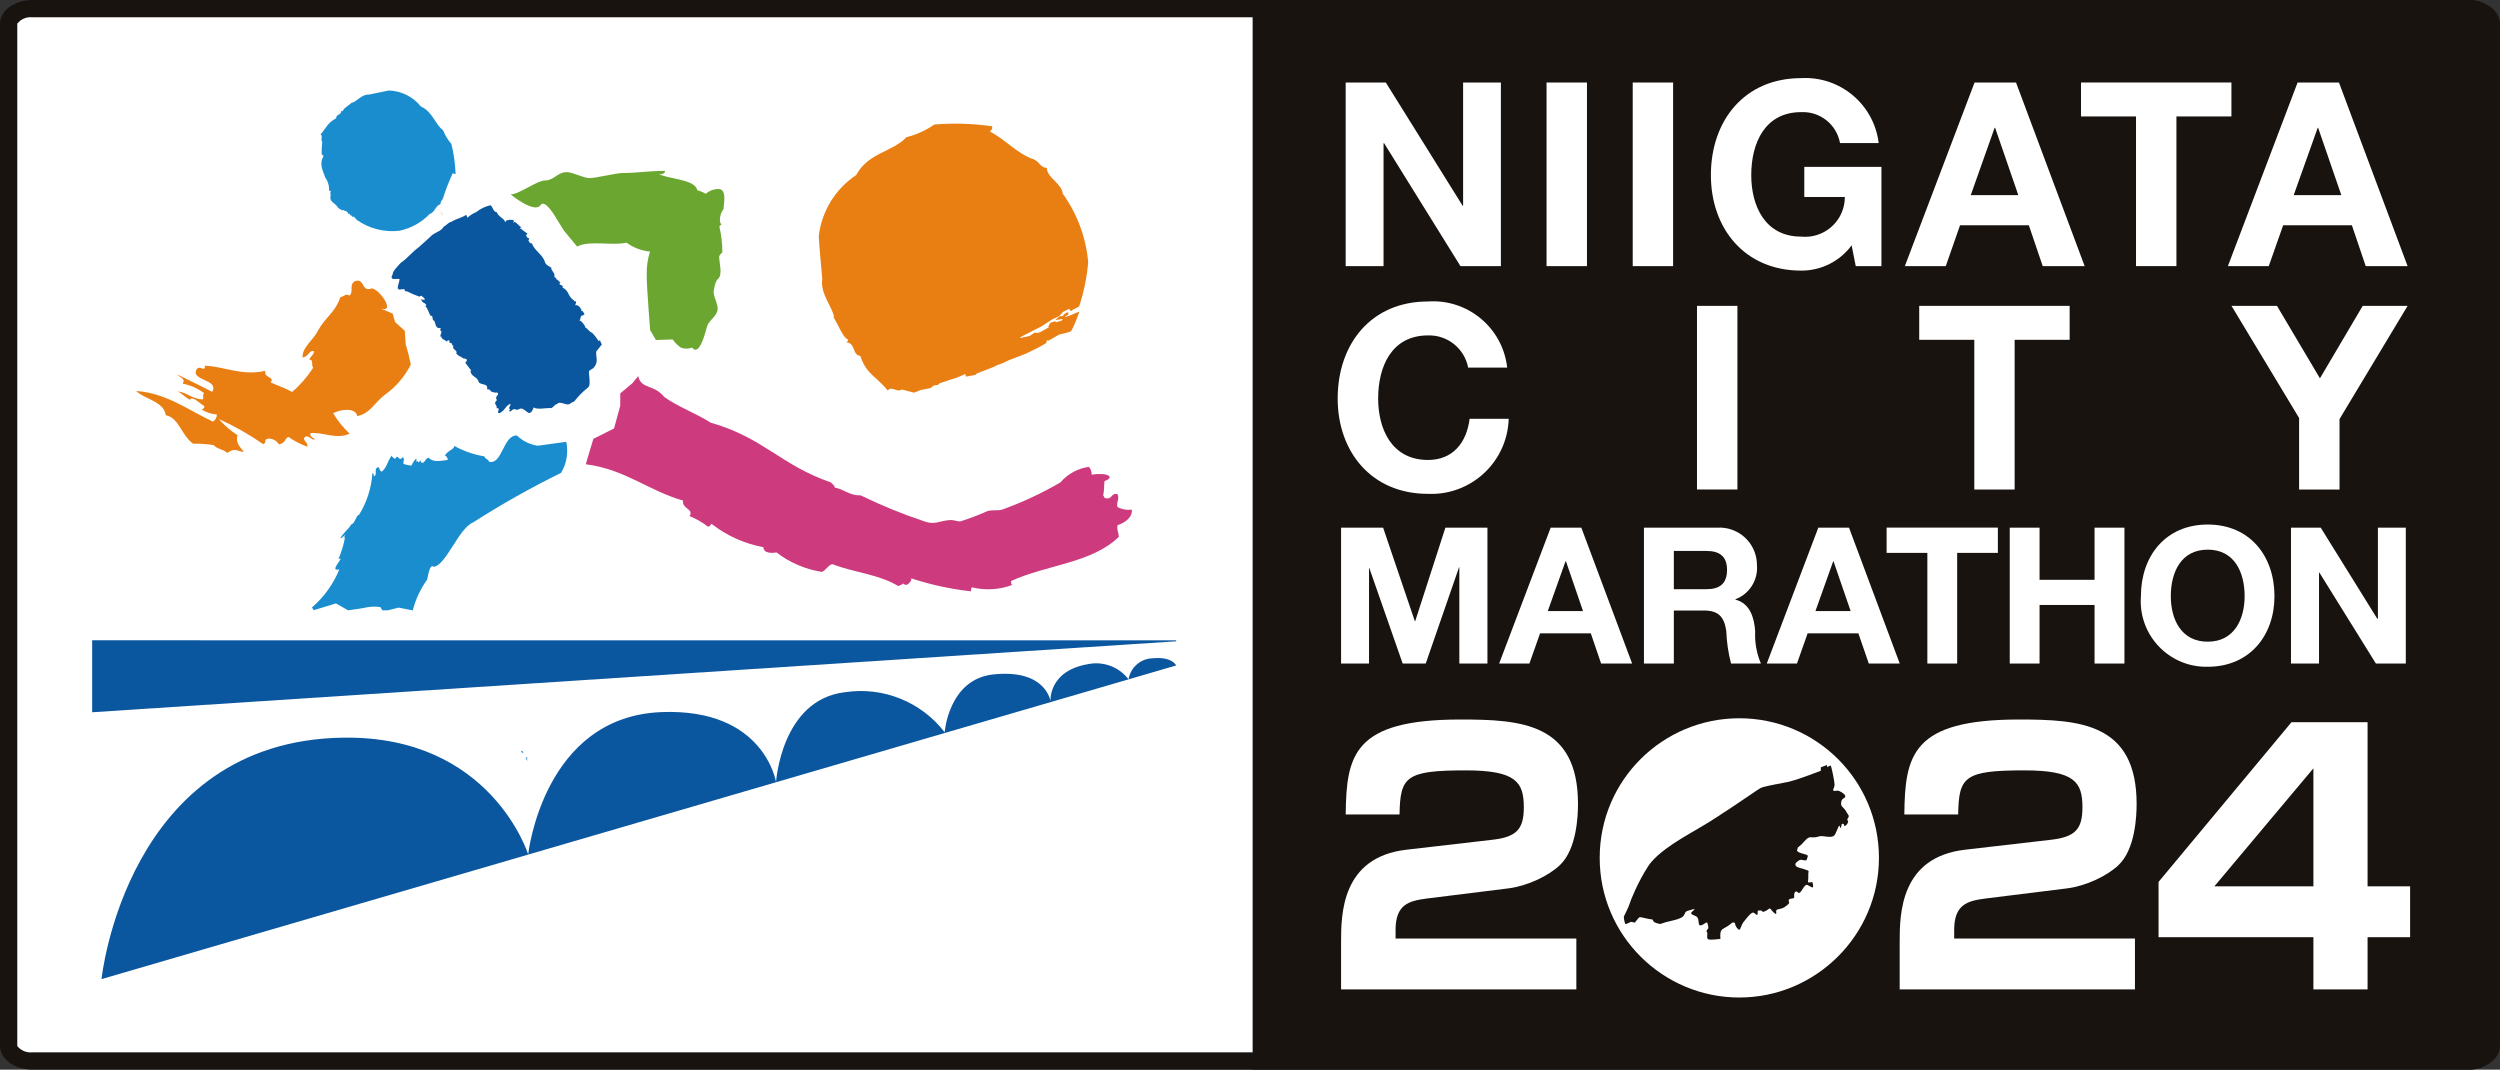
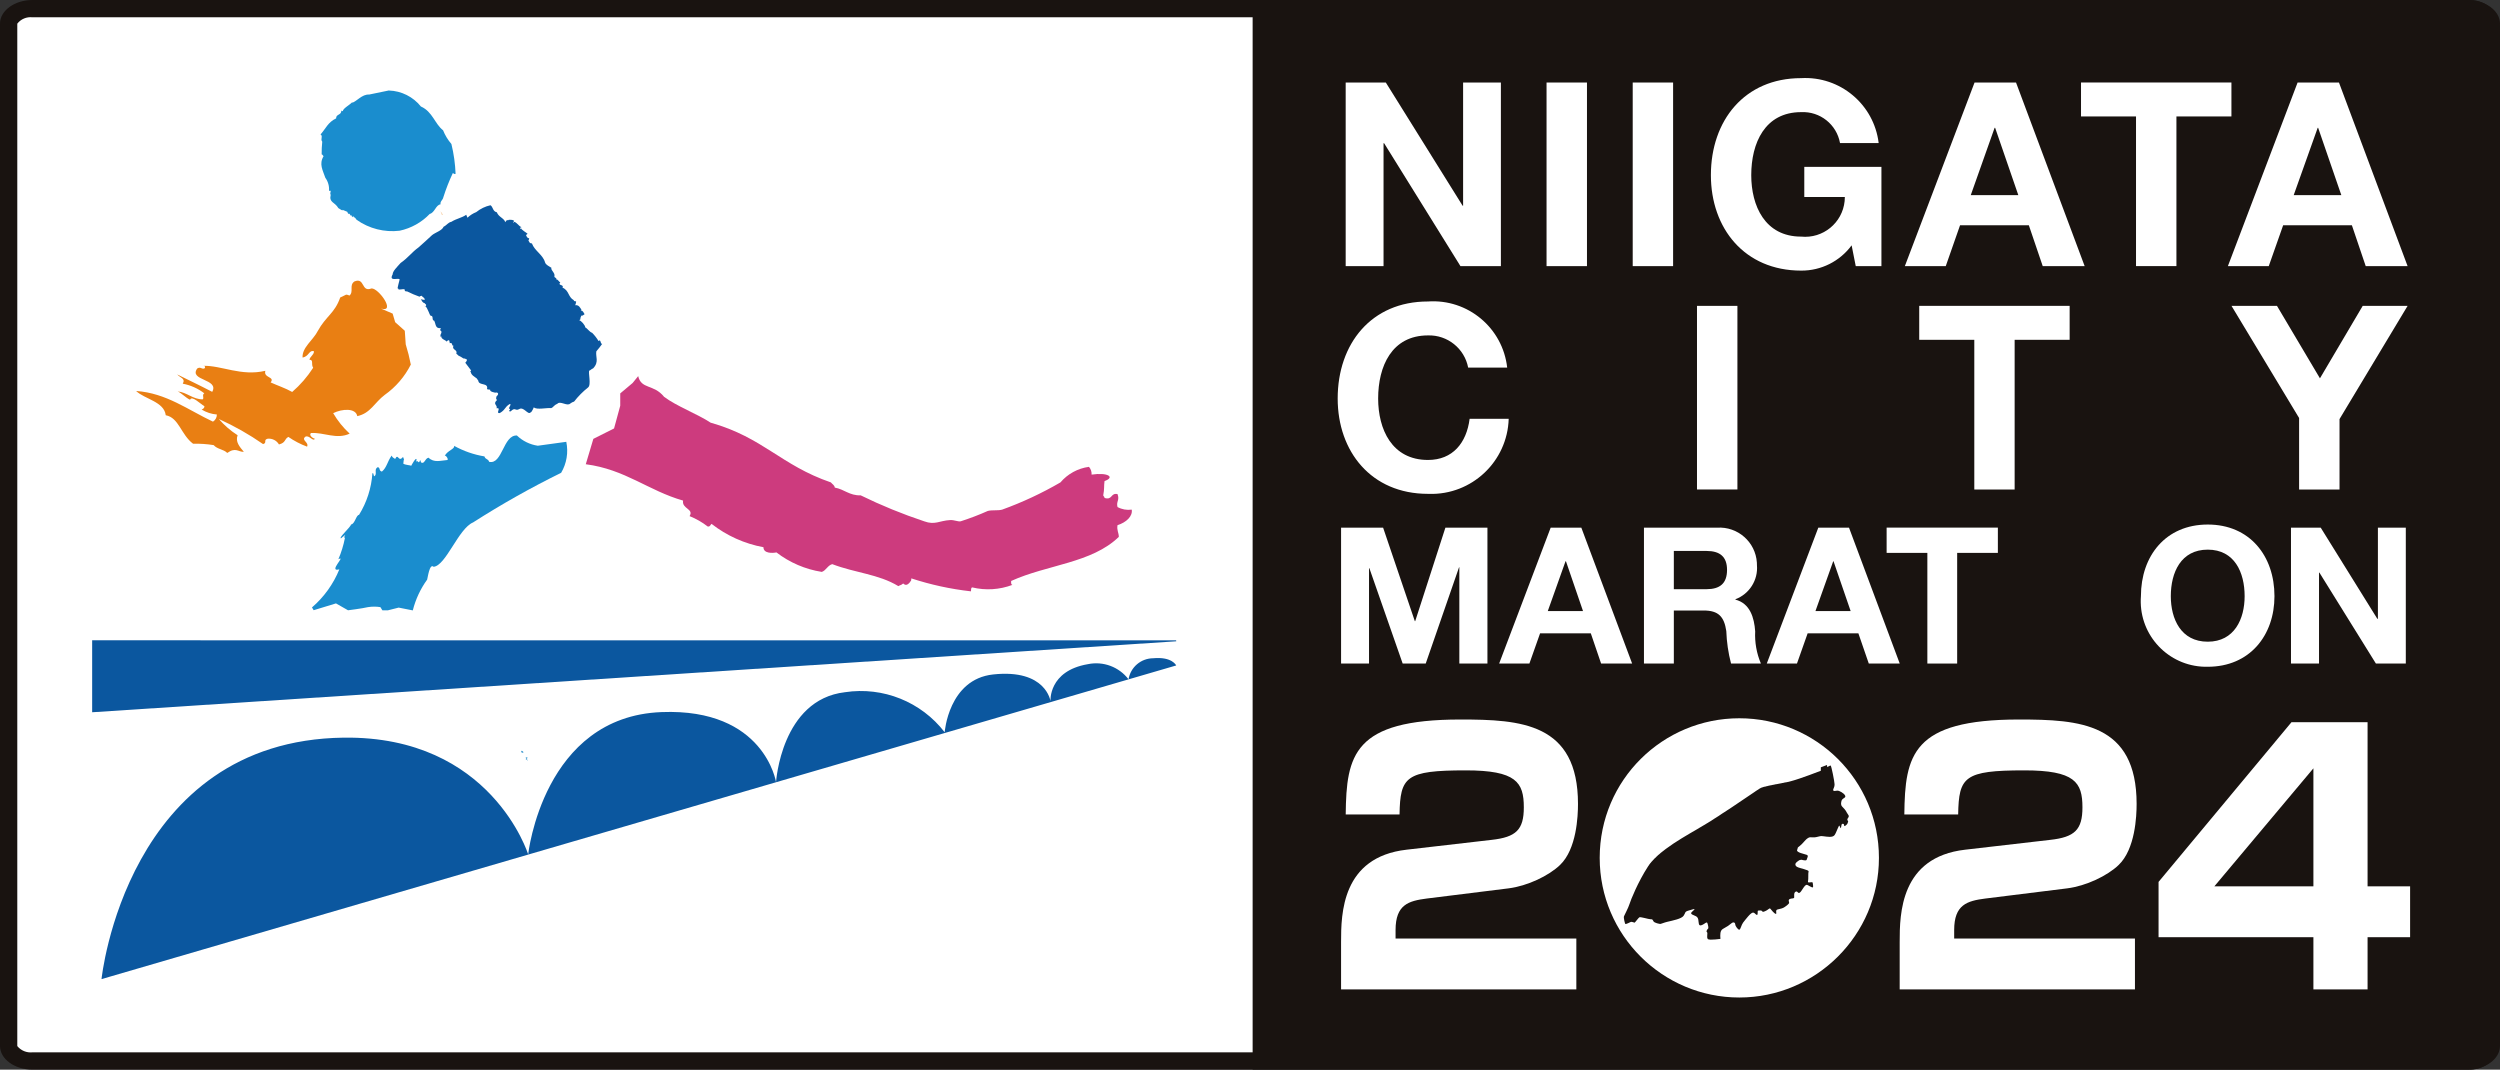
<svg xmlns="http://www.w3.org/2000/svg" id="_レイヤー_2" data-name="レイヤー 2" viewBox="0 0 168.168 71.952">
  <rect x="0" y="0" width="168.168" height="71.952" fill="#333333" stroke="none" />
  <defs>
    <style>
      .cls-1 {
        fill: none;
      }

      .cls-1, .cls-2, .cls-3, .cls-4, .cls-5, .cls-6, .cls-7, .cls-8, .cls-9 {
        stroke-width: 0px;
      }

      .cls-2 {
        fill: #1a8dce;
      }

      .cls-3 {
        fill: #191310;
      }

      .cls-4 {
        fill: #0b579f;
      }

      .cls-5 {
        fill: #1b87c7;
      }

      .cls-6 {
        fill: #cd3b7e;
      }

      .cls-7 {
        fill: #6ba630;
      }

      .cls-8 {
        fill: #fff;
      }

      .cls-9 {
        fill: #e97f13;
      }
    </style>
  </defs>
  <g id="_レイヤー_1-2" data-name="レイヤー 1">
    <g>
      <rect class="cls-1" y=".001" width="168.167" height="71.951" />
      <path id="_パス_4431" data-name="パス 4431" class="cls-8" d="M2.182,71.369c-.942,0-1.6-.533-1.6-1.007V1.584c0-.472.658-1,1.6-1h163.8c.942,0,1.6.533,1.6,1.007v68.774c0,.472-.658,1-1.6,1l-163.8.004Z" />
      <path id="_パス_4432" data-name="パス 4432" class="cls-3" d="M165.983,1.163h0c.388-.04.77.119,1.017.421v68.776c-.243.311-.629.473-1.021.428H2.184c-.39.041-.774-.117-1.021-.421V1.591c.243-.31.628-.472,1.019-.428h163.801ZM165.983,0H2.182C.986,0,0,.716,0,1.584v68.783c0,.868.986,1.584,2.182,1.584h163.8c1.2,0,2.182-.716,2.184-1.584V1.584c0-.868-.989-1.582-2.184-1.584" />
      <path id="_パス_4433" data-name="パス 4433" class="cls-3" d="M84.261,0v71.951h81.907c1.105,0,2-.895,2-2V2c0-1.105-.895-2-2-2h-81.907Z" />
      <path id="_パス_4434" data-name="パス 4434" class="cls-8" d="M90.52,5.55h2.7l5.166,8.288h.033V5.55h2.542v12.351h-2.721l-5.136-8.269h-.037v8.269h-2.547V5.55Z" />
      <rect id="_長方形_256" data-name="長方形 256" class="cls-8" x="104.032" y="5.551" width="2.719" height="12.351" />
      <rect id="_長方形_257" data-name="長方形 257" class="cls-8" x="109.828" y="5.551" width="2.717" height="12.351" />
      <path id="_パス_4435" data-name="パス 4435" class="cls-8" d="M124.554,16.503c-.794,1.077-2.056,1.709-3.394,1.7-3.819,0-6.073-2.856-6.073-6.42,0-3.67,2.254-6.527,6.073-6.527,2.617-.146,4.897,1.764,5.213,4.366h-2.6c-.226-1.252-1.346-2.142-2.617-2.079-2.438,0-3.354,2.079-3.354,4.24,0,2.056.916,4.133,3.354,4.133,1.469.149,2.78-.922,2.928-2.39.009-.092.014-.184.014-.276h-2.728v-2.027h5.189v6.678h-1.728l-.277-1.398Z" />
      <path id="_パス_4436" data-name="パス 4436" class="cls-8" d="M132.823,5.55h2.789l4.617,12.351h-2.821l-.933-2.747h-4.628l-.961,2.747h-2.752l4.689-12.351ZM132.567,13.128h3.2l-1.56-4.531h-.035l-1.605,4.531Z" />
      <path id="_パス_4437" data-name="パス 4437" class="cls-8" d="M143.684,7.833h-3.7v-2.284h10.118v2.284h-3.7v10.067h-2.718V7.833Z" />
      <path id="_パス_4438" data-name="パス 4438" class="cls-8" d="M154.553,5.55h2.782l4.617,12.351h-2.817l-.93-2.747h-4.624l-.968,2.747h-2.749l4.689-12.351ZM154.29,13.128h3.205l-1.56-4.531h-.03l-1.615,4.531Z" />
      <path id="_パス_4439" data-name="パス 4439" class="cls-8" d="M98.759,24.728c-.247-1.287-1.391-2.204-2.701-2.166-2.44,0-3.354,2.077-3.354,4.245,0,2.056.914,4.133,3.354,4.133,1.663,0,2.591-1.144,2.8-2.77h2.628c-.086,2.877-2.488,5.139-5.365,5.052-.022,0-.044-.001-.066-.002-3.826,0-6.073-2.856-6.073-6.413,0-3.67,2.247-6.527,6.073-6.527,2.681-.185,5.031,1.776,5.329,4.447h-2.625Z" />
      <rect id="_長方形_258" data-name="長方形 258" class="cls-8" x="114.152" y="20.575" width="2.719" height="12.351" />
      <path id="_パス_4440" data-name="パス 4440" class="cls-8" d="M132.806,22.858h-3.705v-2.284h10.118v2.284h-3.7v10.071h-2.713v-10.071Z" />
      <path id="_パス_4441" data-name="パス 4441" class="cls-8" d="M154.654,28.118l-4.548-7.544h3.059l2.891,4.875,2.877-4.875h3.02l-4.58,7.616v4.739h-2.719v-4.811Z" />
      <path id="_パス_4442" data-name="パス 4442" class="cls-8" d="M90.21,35.495h2.828l2.133,6.287h.026l2.03-6.287h2.828v9.14h-1.89v-6.477h-.019l-2.242,6.477h-1.551l-2.24-6.415h-.023v6.415h-1.88v-9.14Z" />
      <path id="_パス_4443" data-name="パス 4443" class="cls-8" d="M104.309,35.495h2.063l3.417,9.14h-2.087l-.693-2.033h-3.412l-.719,2.033h-2.035l3.466-9.14ZM104.116,41.103h2.368l-1.147-3.349h-.028l-1.193,3.349Z" />
      <path id="_パス_4444" data-name="パス 4444" class="cls-8" d="M110.584,35.495h4.924c1.387-.088,2.584.965,2.672,2.352.004.057.005.115.005.172.084,1.002-.508,1.937-1.449,2.291v.025c.984.254,1.265,1.21,1.33,2.135-.036.741.095,1.48.384,2.163h-2.008c-.186-.714-.293-1.446-.319-2.184-.144-.963-.519-1.382-1.524-1.382h-2.005v3.568h-2.01v-9.14ZM112.594,39.633h2.2c.9,0,1.379-.388,1.379-1.3,0-.889-.484-1.272-1.379-1.272h-2.2v2.572Z" />
      <path id="_パス_4445" data-name="パス 4445" class="cls-8" d="M122.312,35.495h2.066l3.412,9.14h-2.082l-.7-2.033h-3.413l-.718,2.033h-2.031l3.466-9.14ZM122.121,41.103h2.366l-1.151-3.349h-.021l-1.194,3.349Z" />
      <path id="_パス_4446" data-name="パス 4446" class="cls-8" d="M129.648,37.191h-2.74v-1.7h7.483v1.7h-2.738v7.444h-2.005v-7.444Z" />
-       <path id="_パス_4447" data-name="パス 4447" class="cls-8" d="M135.19,35.495h2.005v3.508h3.7v-3.508h2.01v9.14h-2.01v-3.941h-3.7v3.941h-2.005v-9.14Z" />
      <path id="_パス_4448" data-name="パス 4448" class="cls-8" d="M148.508,35.284c2.826,0,4.489,2.11,4.489,4.82,0,2.635-1.663,4.747-4.489,4.747-2.435.054-4.452-1.877-4.506-4.312-.003-.145,0-.29.012-.435,0-2.71,1.665-4.82,4.494-4.82M148.508,43.165c1.8,0,2.482-1.538,2.482-3.061,0-1.6-.679-3.131-2.482-3.131s-2.484,1.533-2.484,3.131c0,1.524.677,3.061,2.484,3.061" />
      <path id="_パス_4449" data-name="パス 4449" class="cls-8" d="M154.109,35.495h2l3.808,6.131h.038v-6.131h1.877v9.14h-2.012l-3.8-6.117h-.026v6.117h-1.885v-9.14Z" />
      <path id="_パス_4454" data-name="パス 4454" class="cls-5" d="M35.495,50.972c-.021-.009-.043-.017-.065-.023.005.029-.007.059-.03.077l.03.037c.014-.035.036-.066.065-.091" />
      <path id="_パス_4455" data-name="パス 4455" class="cls-5" d="M35.431,50.949c-.091-.03-.074.019-.03.077.022-.019.034-.048.03-.077" />
      <path id="_パス_4456" data-name="パス 4456" class="cls-5" d="M35.43,51.061l-.016.04c.167.123.088.047.016-.04" />
      <path id="_パス_4457" data-name="パス 4457" class="cls-5" d="M35.4,51.024c-.013.013-.027.024-.042.035.023.014.04.03.058.042l.014-.04-.03-.037" />
      <path id="_パス_4458" data-name="パス 4458" class="cls-5" d="M35.179,50.554c-.032.022-.065.042-.1.06.158.049.147-.014.1-.06" />
      <path id="_パス_4459" data-name="パス 4459" class="cls-5" d="M35.079,50.615c.044-.023.074-.044.1-.06-.051-.056-.149-.1-.1.06" />
      <path id="_パス_4460" data-name="パス 4460" class="cls-9" d="M29.637,14.219l.1.24.049-.012-.149-.228Z" />
      <path id="_パス_4461" data-name="パス 4461" class="cls-8" d="M30.766,16.408l.221.363c-.039-.139-.115-.265-.221-.363" />
      <path id="_パス_4462" data-name="パス 4462" class="cls-8" d="M29.637,14.219l.149.228-.049.012-.1-.24Z" />
      <path id="_パス_4463" data-name="パス 4463" class="cls-8" d="M30.731,16.347v.019c.014.012.026.026.037.04l-.037-.059Z" />
      <path id="_パス_4464" data-name="パス 4464" class="cls-8" d="M27.679,11.496l-.256-.647-.188-.2-.193.186.412.961.093.242.13.037.1-.044-.098-.535Z" />
      <path id="_パス_4465" data-name="パス 4465" class="cls-8" d="M25.082,6.367l-.23.077.177.491.347.537.112.577.63,1.147.763,1.31h.064l-.049-.707-.212-.421.033-.07.03-.072v-.212l-.323-.78-.03.072-.3-.207-.077-.349.1-.147-.037-.209v-.142l-.137-.137-.019.565-.254-.346-.007-.284-.1-.067-.1-.212v-.07l-.037-.07.377.347-.058-.351-.547-.83c-.03-.019-.361-.1-.391-.116l.165.468.11.208Z" />
      <path id="_パス_4466" data-name="パス 4466" class="cls-4" d="M6.829,65.862s1.642-16.061,16.3-16.243c9.928-.121,12.4,7.855,12.4,7.855,0,0,1-9.276,8.981-9.574,6.92-.265,7.692,4.715,7.692,4.715,0,0,.347-5.552,4.638-6.052,2.559-.388,5.127.644,6.706,2.694,0,0,.258-3.566,3.261-3.889,3.561-.384,3.857,1.8,3.857,1.8,0,0-.156-2.035,2.514-2.491,1.032-.216,2.096.181,2.735,1.019.133-.813.832-1.411,1.656-1.417,1.279-.121,1.551.484,1.551.484L6.829,65.862Z" />
      <path id="_パス_4467" data-name="パス 4467" class="cls-6" d="M42.93,25.3c.2.9,1.047.528,1.74,1.391.828.628,2.259,1.163,3.131,1.74,3.543,1,4.72,2.861,8.09,4.019.091.119.242.179.263.349.647.114.977.542,1.745.523,1.384.678,2.812,1.261,4.275,1.747.723.265,1.016-.047,1.742-.086.263-.016.516.116.7.086.623-.2,1.235-.433,1.833-.7.309-.077.649-.007.958-.086,1.361-.492,2.675-1.105,3.926-1.833.488-.574,1.172-.947,1.919-1.047.125.145.188.332.177.523,1.084-.163,1.61.17.87.435-.049.314,0,.53-.088.961.019.077.093.088.088.174.542.167.4-.356.872-.261.161.416-.1.486,0,.872.292.16.628.221.958.174.072.444-.361.856-.958,1.047-.058.351.088.5.088.786-1.824,1.77-4.8,1.859-7.241,2.966-.007.128-.014.247.086.263-.864.327-1.807.386-2.705.17-.1.021-.067.165-.086.265-1.364-.153-2.708-.445-4.012-.872,0,.284-.109.17-.074.235-.209.27-.347.223-.475.109-.158.133-.14.072-.323.177-1.335-.812-2.894-.884-4.447-1.479-.316.091-.4.412-.7.523-1.112-.175-2.162-.626-3.054-1.312-.226.051-.877.093-.872-.349-1.273-.235-2.47-.774-3.491-1.57-.086.058-.086.2-.258.177-.373-.289-.784-.524-1.221-.7.309-.493-.535-.486-.437-1.044-2.331-.665-3.889-2.1-6.545-2.445l.509-1.707,1.393-.7.416-1.528v-.83l.833-.7.375-.463Z" />
      <path id="_パス_4468" data-name="パス 4468" class="cls-9" d="M27.292,23.163c.139.447.253.901.342,1.361-.079.009.049.06,0,0-.41.813-1.013,1.514-1.756,2.04-.684.512-.951,1.235-1.845,1.428-.1-.558-1.021-.5-1.621-.2.299.512.673.976,1.109,1.377-.884.414-1.724-.1-2.607-.04-.16.163.154.368.267.384-.121.223-.374-.261-.637-.14-.312.244.256.37.112.672-.445-.165-.868-.386-1.258-.656-.284.151-.16.391-.633.507-.155-.264-.449-.414-.754-.386-.321.074-.019.281-.314.363-.939-.652-1.935-1.217-2.976-1.688.366.424.791.792,1.263,1.093-.167.44.14.784.419,1.116-.372.019-.537-.333-1.116.074-.258-.256-.668-.244-.914-.526-.458-.074-.922-.105-1.386-.093-.823-.621-.944-1.747-1.838-1.917-.107-.916-1.424-1.084-1.993-1.631,2.026.137,3.5,1.279,5.171,2.063.165-.104.264-.286.261-.481-.362-.029-.713-.143-1.023-.333.144-.06.191-.135.184-.228-.254-.135-.851-.749-.963-.43-.3-.14-.53-.414-.828-.563.621.067,1.023.54,1.684.535.1-.121-.072-.3.1-.407-.426-.326-.922-.548-1.449-.647.207-.363-.181-.393-.374-.623.509.254,1.544.747,2.356,1.172.493-.889-1.6-.74-1.007-1.572.237-.14.281.065.477,0,.1-.058.028-.226-.081-.179,1.237-.035,2.563.721,4.185.335-.144.493.67.384.356.782.484.219.993.384,1.449.642.546-.473,1.021-1.021,1.412-1.628-.163-.247.051-.54-.249-.537.023-.207.326-.356.3-.575-.347-.091-.326.356-.765.423-.04-.677.712-1.172,1.016-1.772.563-1.026,1.144-1.193,1.517-2.266.468-.2.33-.242.626-.13.3-.272-.044-.693.33-.949.719-.293.44.751,1.147.47.475-.035,1.67,1.645.642,1.356l.782.337.17.577.647.577.063.913Z" />
      <path id="_パス_4469" data-name="パス 4469" class="cls-2" d="M26.164,6.089c.839.027,1.624.42,2.149,1.075.786.347.933,1.17,1.491,1.6.135.337.324.648.561.923.161.658.255,1.33.281,2.007-.072.028-.116,0-.181-.06-.251.531-.465,1.078-.643,1.637-.035.193-.23.27-.186.472-.326.047-.386.556-.73.649-.547.57-1.252.963-2.024,1.128-1.019.121-2.048-.139-2.887-.73l-.121-.154c.049.021-.072-.026-.072-.026-.093-.23-.065.193-.154-.123h-.081l-.028-.072c-.06-.06-.049-.053-.114-.028l-.067-.142-.316-.13c.044.114-.181-.065-.281-.116-.247-.428-.642-.356-.514-.9-.065-.063,0-.179,0-.267-.033.014-.081-.009-.114,0,.024-.312-.065-.622-.249-.875-.17-.507-.437-.921-.119-1.447-.093-.142-.128-.128-.128-.128-.003-.284.011-.568.04-.851-.144-.165.072-.384-.116-.484.363-.414.5-.823,1.049-1.084-.012-.307.372-.2.351-.542.013.041.056.063.097.05,0,0,0,0,0,0,.037-.193.449-.4.668-.621l-.049.067c.307-.084.677-.588,1.147-.556.461-.1.944-.2,1.34-.277" />
      <path id="_パス_4470" data-name="パス 4470" class="cls-4" d="M40.119,23.607c-.084.384.209.719-.221,1.172-.093.021-.235.177-.256.144-.093.123.149.965-.084,1.14-.35.277-.666.596-.94.949-.096.028-.185.074-.263.137-.212.2-.675-.214-.868.016-.249.1-.247.23-.414.288-.3-.033-.963.13-1.156-.049.007-.091-.116.328-.242.347-.165.17-.451-.414-.747-.235-.279.163-.258-.165-.572.151-.109.044-.084-.026-.107-.056.156-.135-.026-.084-.009-.165.037-.1.184-.3.033-.263-.344.221-.27.381-.649.6-.319.051.126-.386-.219-.319.072-.251-.288-.258.033-.565-.13-.04-.019-.286-.028-.251.181-.142.084-.286-.093-.235,0,0-.393-.06-.344-.191-.019-.03-.181-.007-.214-.053.116-.451-.556-.207-.584-.558,0,0-.081-.116-.107-.156-.154-.121-.363-.219-.4-.421l-.042-.06.03-.007.033-.051-.391-.516c.244-.267.007-.247.007-.247.044-.044-.13-.04-.13-.04-.109-.078-.226-.145-.349-.2l-.014-.021-.112-.1-.016.023c.135-.321-.316-.251-.179-.563-.16.023-.023-.24-.254-.167.007-.088-.047-.167-.042-.212-.17.06-.237.119-.119.137-.142-.158-.412-.186-.409-.388-.17.063,0-.056-.058-.088,0,0,.149-.244.019-.281,0,0-.074-.053.014-.184-.388.056-.33-.27-.447-.491-.2-.044-.016-.333-.233-.337-.084-.016-.207-.558-.379-.654l-.021-.03c.009.012-.021.074.06.035.093-.121-.058-.133-.07-.2-.167-.037-.186-.167-.254-.265.08.023.161.039.244.047.079-.1-.188-.226-.191-.281l-.119.037c.007.009-.042.042-.009.035-.293-.104-.58-.226-.858-.365,0,0-.188.03-.151-.121-.1-.093-.468.093-.444-.081-.133.119.147-.642.084-.626-.149-.074-.721.167-.456-.316,0-.214.279-.477.537-.768.526-.368.744-.716,1.2-1.042.261-.237.661-.584.914-.83.228-.184.675-.307.777-.565.212-.1.3-.288.521-.33.342-.219.712-.267,1-.475l.084.2c.169-.163.369-.291.588-.377.279-.226.607-.385.958-.463.179.107.144.416.43.475.116.321.479.384.568.665l.077-.121c.019.019.065-.014.088-.03.016.074.093-.047.086-.012.144,0,.314,0,.344.093,0,0-.154.133-.033.1,0-.009.014-.035.007-.044.137-.056.349.3.523.349l-.062.022c-.026.014-.042.042-.033.051s-.03.063.049.023l.023-.016c-.021.072.4.323.428.361l-.06.07c.019-.026,0-.009-.037,0-.007.091.07.149.123.226h.067c.021-.026.023.084-.035.154.065.1.065.2.235.2.177.5.744.761.884,1.277.06.186.286.258.442.379l-.026.016c.014.174.251.312.219.521-.049.133.172.093.121.23.151.009.144.156.27.186-.2.265.267.128.149.368.451.188.368.633.761.844-.019.128.219.007.144.158-.004.063-.022.124-.054.179.258-.035.337.181.426.307-.03.007-.023.016-.044.044.151.009.191.17.251.256l-.147.1c-.051-.077-.142.1-.142.258-.03,0-.049.033-.065.058.1-.012.4.323.4.47.158.077.281.307.465.365.164.167.309.353.43.554.172-.163.1.193.242.193-.119.168-.246.329-.381.484" />
-       <path id="_パス_4471" data-name="パス 4471" class="cls-7" d="M48.43,12.721c-.349-.031-.695.083-.956.316-.177-.106-.368-.187-.568-.24-.163-.777-2.019-.735-2.638-1.121.151.1.486.014.465-.179-1.365.007-1.568.123-2.861.142-.458.007-1.742.333-2.2.34-.43.007-1.142-.409-1.568-.4-.612.009-.823.549-1.435.558-.572.009-1.735.935-2.319.94,0,0,1.61,1.328,2.017.712.3-.447,1.061.909,1.061.909l.5.807.891,1.079c.819-.437,2.4-.035,3.322-.261.465.337,1.011.544,1.582.6-.157.497-.231,1.017-.221,1.538,0,.261.009.556.03.907.021.412.056.9.1,1.507.026.391.058.833.1,1.333l.388.661,1.128-.035c.152.214.339.4.554.551.242.093.511.09.751-.009.365.488.716-.281,1-1.4.1-.4.633-.668.714-1.116.065-.374-.309-.93-.258-1.284.093-.628.23-.758.258-.789.384-.277.1-1.1.109-1.544.047-.105.121-.196.214-.263-.001-.586-.068-1.169-.2-1.74.04-.084.1-.084.137-.156-.2-.126-.081-.784.137-1,.067-.649.165-1.247-.242-1.363" />
      <path id="_パス_4472" data-name="パス 4472" class="cls-2" d="M38.089,29.72l-1.912.263c-.529-.077-1.021-.318-1.407-.689-.923-.044-.975,1.975-1.865,1.772-.084-.235-.235-.128-.319-.365-.716-.119-1.407-.36-2.042-.712.07.216-.435.3-.635.684.07-.109.3.261.172.272-.437.035-.891.2-1.254-.158-.256.053-.258.458-.507.319-.1-.419-.042.191-.24-.091-.047.044-.109.056-.06-.1-.021-.216-.347.388-.358.416-.028-.035-.409-.051-.533-.142.033-.5.1-.1-.019-.456-.314.409-.319-.291-.533.142-.081-.077-.174-.074-.233-.23-.3.419-.316.789-.654,1.077-.23-.056-.086-.254-.279-.3-.284.154-.007.451-.228.619-.1-.1-.021-.233-.133-.207-.066.993-.375,1.954-.9,2.8-.193,0-.281.626-.54.647,0,.156-.865.914-.675.93.572-.456.1-.123.265-.016-.095.49-.243.968-.44,1.426.568-.309-.737.893.067.677-.402.988-1.034,1.867-1.842,2.563.04.063.074.123.114.186l1.5-.458.812.463s.961-.121,1.342-.212c.277-.044.558-.044.835,0l.135.216h.365l.728-.184.951.188c.188-.745.515-1.447.965-2.07.037-.1.16-1.123.435-.863.828-.077,1.672-2.573,2.654-2.984,1.911-1.223,3.888-2.337,5.924-3.338.372-.628.496-1.372.347-2.086" />
-       <path id="_パス_4473" data-name="パス 4473" class="cls-9" d="M62.584,26.108l.221-.172.191-.037.07.014.109-.1.056-.04.554-.184.616-.2.535-.23.044.177.633-.119.109-.1,1.21-.468v-.026l.547-.209.351-.17,1.212-.468.942-.47.4-.235.026-.163.06-.012.072.012.7-.4.5-.121.319-.109c.215-.427.398-.87.547-1.324l-.7.293-.309.086.281-.188-.035-.154-.058.04-.065.012-.17.112-.044.091-.254.044-.272.237.514-.072-.1.126-.128.026-.181.058-.149-.049-.3.109-.13.265.067.012-.64.361-.191.035-.07-.014-.07-.014-.342.226-.626.142-.014-.049,1.468-.754.686-.449.475-.221.258-.286.409-.212.109.165.172-.112.388-.2c.32-.964.525-1.961.612-2.973-.143-1.663-.733-3.257-1.707-4.613-.1-.749-1.065-1.054-1.077-1.747-.4.019-.507-.416-.863-.563-1.156-.394-1.863-1.303-2.97-1.881.13-.109.191-.2.154-.347-1.286-.187-2.589-.227-3.884-.121-.569.395-1.205.684-1.877.854-.954,1.009-2.556,1.023-3.384,2.547-1.401.934-2.321,2.436-2.517,4.108.049.844.151,1.9.237,2.889-.16.968.716,1.914.8,2.589l-.112-.123c.37.526.682,1.458,1.037,1.6.017.08-.033.16-.112.181.658.07.368.842.951.926.386,1.226,1.133,1.421,1.845,2.331.228-.365.6.16.942-.079.3.081.563.154.823.216l.461-.184.638-.122Z" />
      <path id="_パス_4474" data-name="パス 4474" class="cls-4" d="M79.115,43.073l.007.065L6.199,47.911v-4.84l72.916.002Z" />
      <g>
        <g>
          <path class="cls-8" d="M95.977,60.441c-1.229.16-2.101.41-2.101,2.121v.571h12.16v3.421h-15.826v-3.193c0-1.893.045-5.702,4.403-6.204l5.722-.661c1.654-.183,2.168-.684,2.168-2.189,0-1.688-.514-2.486-3.912-2.486-4.046,0-4.403.433-4.448,2.965h-3.621c.045-3.991.514-6.386,7.712-6.386,4.068,0,7.913.228,7.913,5.679,0,.821-.089,3.034-1.207,4.105-.76.73-2.191,1.414-3.465,1.574l-5.499.684Z" />
          <path class="cls-8" d="M133.553,60.441c-1.23.16-2.101.41-2.101,2.121v.571h12.16v3.421h-15.826v-3.193c0-1.893.045-5.702,4.403-6.204l5.722-.661c1.655-.183,2.169-.684,2.169-2.189,0-1.688-.514-2.486-3.912-2.486-4.046,0-4.404.433-4.448,2.965h-3.621c.045-3.991.514-6.386,7.712-6.386,4.068,0,7.913.228,7.913,5.679,0,.821-.09,3.034-1.207,4.105-.76.73-2.19,1.414-3.465,1.574l-5.498.684Z" />
          <path class="cls-8" d="M159.26,48.581v11.039h2.861v3.421h-2.861v3.512h-3.644v-3.512h-10.416v-3.718l8.941-10.742h5.119ZM155.616,51.683l-6.661,7.937h6.661v-7.937Z" />
        </g>
        <path class="cls-8" d="M116.999,48.316c-5.141,0-9.392,4.146-9.392,9.392,0,5.204,4.231,9.392,9.392,9.392s9.392-4.21,9.392-9.392c0-5.225-4.231-9.392-9.392-9.392ZM124.185,55.5c-.202.192-.08-.066-.202-.083-.122-.019-.108.083-.138.232-.03.143-.06-.017-.108-.101-.046-.088-.201.458-.336.634-.138.172-.493.101-.738.071-.248-.032-.187,0-.497.058-.014.002-.035.002-.04.005-.004.003-.012.003-.013.003-.009,0-.023.005-.038.005h-.048c-.006,0-.02,0-.027.003h-.038c-.009,0-.016-.003-.025-.003h-.092s-.004,0-.01-.005h-.059s-.011.005-.013.005h-.038s-.004.003-.006.003h-.004l-.01.005s-.007.004-.008.007h-.009l-.007.004s-.002.001-.008.001h-.012q-.005.009-.005.011s-.007.004-.007.004c-.009,0-.015.004-.022.011-.183.093-.369.399-.57.541-.199.147-.092.087-.167.261-.084.173.506.274.65.332.139.058.011.218,0,.304-.014.083-.096.083-.283.044-.011-.005-.021-.011-.028-.011h-.036s-.003,0-.005-.007h-.034s-.007,0-.01.007h-.036c-.006.003-.013.003-.014.005-.006,0-.006.005-.009.005h-.017c0,.007-.002.007-.007.007-.004,0-.009.001-.011.001,0,0-.005,0-.011.005-.004.004-.007.005-.007.005-.006,0-.006.002-.013.004-.002.003-.003.007-.012.007,0,.006-.005.006-.007.006-.002.003-.01.007-.014.014h-.004c-.01.005-.013.011-.018.011-.023.014-.038.035-.06.046-.012.009-.024.014-.028.02-.121.087-.158.233,0,.331.156.101.831.204.782.316-.038.117,0,.489-.038.662-.052.171.318-.027.318.107,0,.064.052.246.009.294-.043.051-.353-.17-.405-.17-.171,0-.346.461-.483.534-.134.073-.124-.13-.261-.073-.138.056-.106.262-.106.376,0,.113-.141.057-.28.113-.14.057-.076.155-.062.249.02.085-.249.266-.351.329-.108.059-.216.086-.415.129-.202.038-.036.293-.124.3-.089.007-.318-.275-.371-.343-.06-.086-.121.068-.37.168-.245.107-.095-.055-.322-.055-.23,0-.137.028-.168.23-.004,0-.004.012-.004.02v.004s-.003.003-.003.01v.004s-.003,0-.007.005v.002s0,.01-.001.013h-.004s0,.003-.006.003h-.001v.002c-.005.003-.005.005-.005.005h-.005c-.005.002-.005.004-.009.002h-.006s-.007,0-.007-.002c-.033-.009-.072-.047-.118-.09-.003,0-.003-.005-.003-.005,0,0-.001-.002-.006-.005h-.006s-.009-.006-.009-.009c-.002-.002-.004-.005-.004-.005q-.005-.002-.007-.006t-.014-.001s-.003-.007-.003-.007c-.003,0-.009-.004-.012-.006h-.007c0-.006-.008-.006-.01-.011h-.009s-.004-.003-.011-.003v-.004h-.011s-.005,0-.005-.002h-.017c-.157,0-.496.46-.668.678-.119.16-.167.462-.252.473-.087.01-.27-.248-.27-.344,0-.115-.104-.215-.262-.085-.149.127-.275.216-.566.373-.208.112-.191.403-.172.673h-.011c-.008,0-.008.006-.008.006h-.02c-.008.001-.012.001-.02.001h-.009c-.004.006-.007.006-.007.006h-.028c-.005,0-.01.002-.02.002-.134.018-.333.037-.492.036h-.063s-.014,0-.018-.005h-.043c-.013,0-.023-.004-.025-.004-.005,0-.007-.002-.007-.002-.004,0-.013-.005-.014-.005h-.01c-.006,0-.01,0-.015-.002v-.003c-.005,0-.011-.004-.014-.006-.004,0-.006,0-.006-.007q-.006,0-.01-.001s-.005-.002-.005-.002c-.004,0-.004-.006-.008-.013h-.004s-.005-.007-.005-.011c-.078-.119.03-.401-.045-.442-.078-.048.03-.204.075-.236.048-.027,0-.241-.045-.372-.043-.132-.187.072-.399.141-.216.07-.172-.156-.216-.389-.052-.23-.221-.23-.405-.329-.182-.099.018-.202.131-.32.105-.11-.157-.009-.406.061-.249.075-.168.147-.306.342-.139.205-.725.318-1.094.405-.193.043-.449.152-.481.145-.024-.004-.395-.056-.457-.188-.066-.13-.075-.13-.2-.13-.128,0-.648-.169-.743-.13-.057.03-.3.37-.326.362-.021,0-.195-.078-.249-.051-.036.02-.33.161-.366.144-.028-.022-.133-.423-.095-.52.048-.12.294-.569.372-.826.079-.259.559-1.467,1.247-2.53.015-.024.031-.05.052-.072,0,0,.004-.012.008-.014.014-.023.031-.047.045-.069,0,0,.005,0,.005,0,.015-.022.034-.044.051-.072.002-.004.008-.005.015-.009.014-.024.036-.045.047-.064.004-.006.01-.011.01-.011.022-.02.038-.046.058-.06.002-.006.008-.011.014-.017.016-.021.035-.043.059-.067.002,0,.006-.003.01-.003.018-.022.038-.045.055-.066.007-.007.013-.007.013-.013.024-.017.043-.044.069-.06q0-.007.01-.007c.018-.021.04-.052.062-.069l.009-.006c.023-.022.051-.046.076-.071t.005-.007c.027-.02.055-.044.083-.065.023-.024.052-.042.078-.07,0-.005.007-.005.007-.009.055-.045.115-.088.17-.133q0-.005.01-.007c.054-.046.113-.091.175-.137h0c.67-.5,1.466-.955,2.141-1.347.033-.022.062-.037.093-.055.013-.008.025-.013.031-.022.043-.025.089-.051.132-.075.004-.005.011-.007.013-.009.051-.029.096-.054.136-.081.031-.018.06-.036.098-.055,0,0,.004-.004.01-.009.03-.014.059-.031.09-.055.009-.004.011-.004.015-.011.037-.023.066-.037.101-.055q.003-.009.004-.009c.035-.018.062-.038.098-.057.007,0,.012-.005.014-.008.034-.022.067-.044.107-.066,0,0,.007-.003.009-.011.038-.025.074-.04.108-.064.003,0,.005-.006.005-.009.041-.024.076-.043.109-.069.005,0,.01-.005.01-.005.04-.022.075-.051.113-.072.007-.005.013-.007.018-.012.035-.023.072-.045.111-.069.002-.006.007-.01.013-.01.076-.049.156-.101.231-.157.005,0,.014-.005.014-.008.042-.026.078-.047.12-.077q.006-.004.01-.004c.084-.056.165-.112.249-.166h.004c.079-.058.166-.117.255-.169.595-.401,1.157-.785,1.521-1.026.012-.011.025-.02.04-.031h.006c.009-.008.025-.016.034-.024,0-.004.005-.007.014-.007.006-.009.019-.012.028-.025,0,0,.009,0,.016-.006.003-.004.012-.011.023-.022.005,0,.012,0,.017,0,.014-.013.027-.024.041-.03.004-.002.008-.006.014-.008.003-.008.008-.01.014-.013.008-.002.014-.009.02-.009.008-.004.01-.009.017-.009.003-.006.009-.007.009-.011.009-.006.011-.006.011-.008.008-.003.015-.009.017-.01.009,0,.009-.004.013-.011.006,0,.01-.001.01-.001.006,0,.006-.005.012-.005.003-.004.006-.007.01-.007q.002-.005.004-.009h.014c.017-.008.02-.017.033-.022.004,0,.004-.003.015-.005.005,0,.005-.005.015-.005.003-.002.012-.005.019-.009.004,0,.008-.003.016-.003.008-.004.02-.007.026-.011.002,0,.005,0,.015-.003.004,0,.012,0,.023-.006.003-.003.013-.005.02-.007.008-.005.018-.007.02-.011.009,0,.017-.002.02-.002.011-.003.019-.003.031-.009.001-.002.009-.005.018-.005.009,0,.017,0,.028-.005h.023c.036-.019.072-.024.117-.032.007,0,.013-.005.022-.005.009-.005.02-.005.035-.009.007,0,.016-.005.025-.007.012-.001.019-.005.031-.007.009,0,.019-.003.025-.011h.036c.008-.004.02-.004.03-.013.015,0,.025,0,.034-.002.011-.002.02-.002.033-.005.04-.009.096-.02.142-.032.007-.002.013-.002.027-.002.01-.006.022-.007.036-.009.008-.004.019-.004.031-.006.016-.002.029-.005.041-.011.013,0,.023-.002.029-.006.016-.002.028-.002.041-.005.009,0,.024-.003.044-.008.004,0,.013-.001.02-.003.061-.011.119-.029.183-.036.007-.004.018-.004.026-.004.016-.002.028-.009.042-.009.01-.005.02-.005.024-.005.018,0,.033-.007.041-.007.011-.004.023-.004.036-.011.009,0,.021-.002.036-.002.009,0,.018-.004.025-.006.014,0,.033-.009.041-.009.014-.003.017-.003.023-.008.03-.003.068-.011.1-.018t.006,0c.016-.004.027-.004.042-.006.007,0,.02-.005.021-.005.013-.007.028-.007.041-.009.005-.004.015-.004.022-.005.014-.003.024-.008.039-.008.009-.002.017-.005.026-.005.01-.006.023-.006.034-.006.009-.008.021-.008.026-.011.012-.003.024-.005.027-.007.022-.005.04-.012.059-.014.63-.162,2.02-.704,2.02-.704v-.232l.412-.155.02.142s.175-.104.224-.11c.053-.007.268,1.109.268,1.262,0,.242-.11.303-.09.396.01.107.165.034.289.034.123,0,.431.173.505.32.08.144-.089.168-.184.27-.089.1-.122.377-.012.478.107.103.246.257.319.415.082.157.207.202.066.373-.062.077-.03.141.024.207-.017.077-.035.168-.133.253Z" />
      </g>
    </g>
  </g>
</svg>